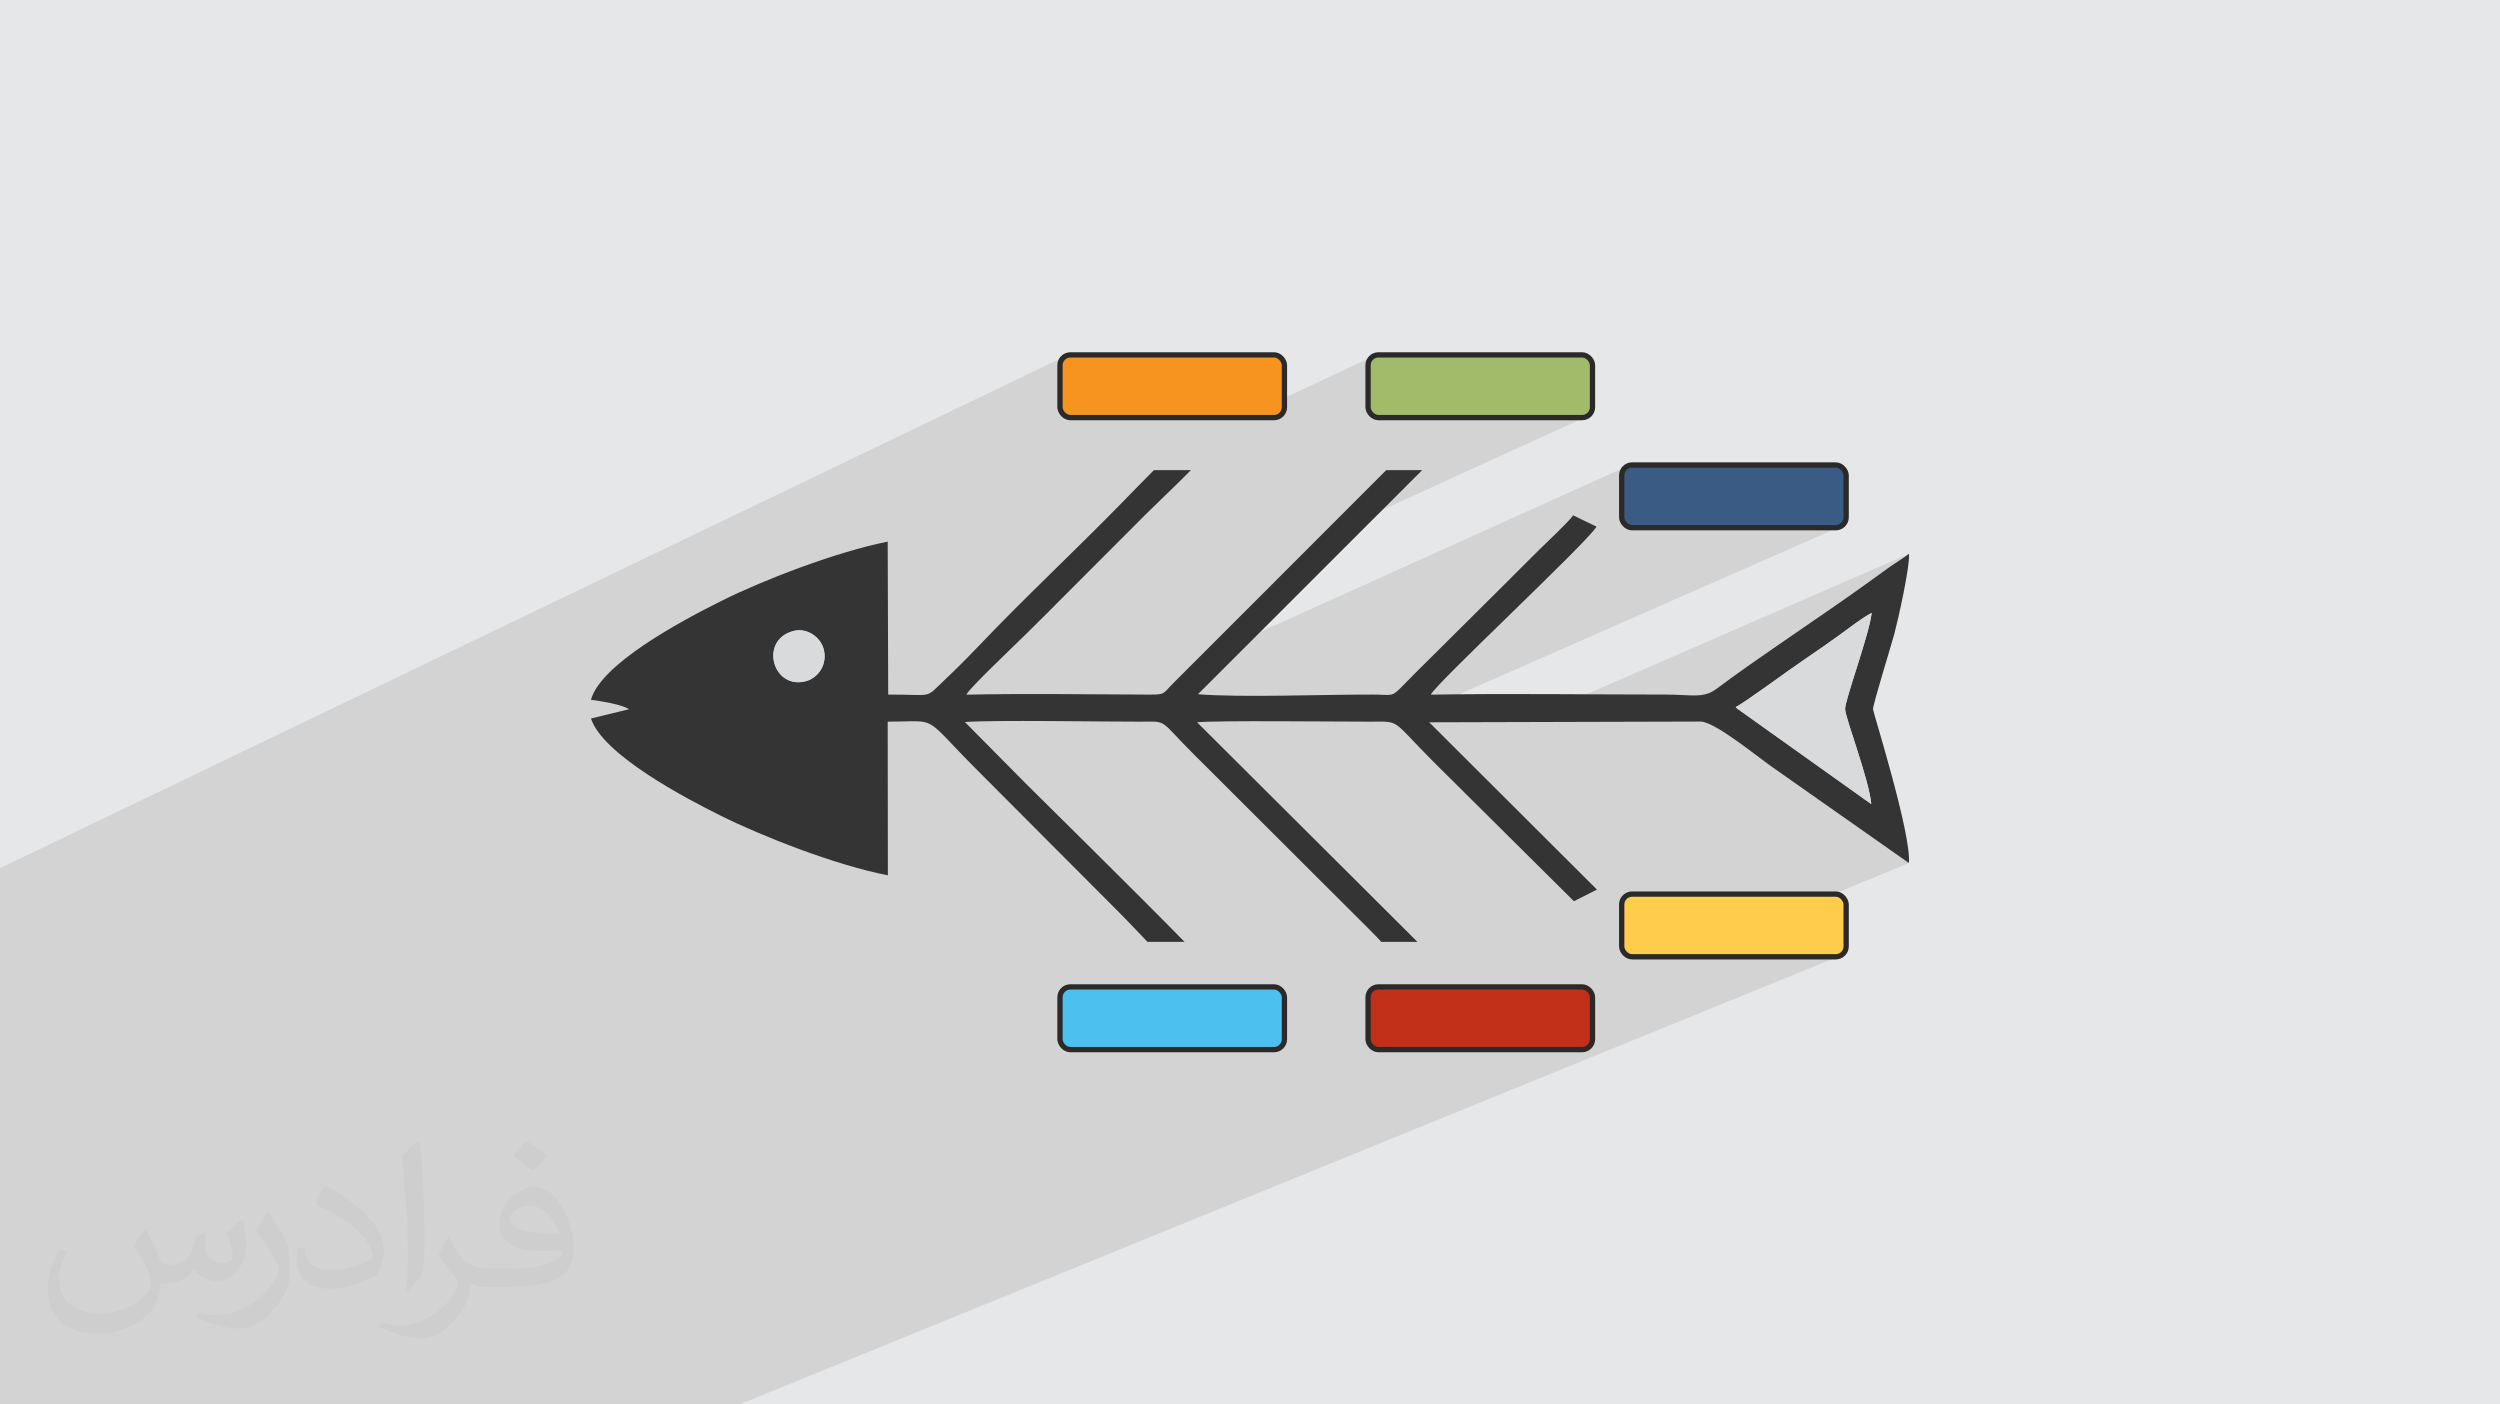
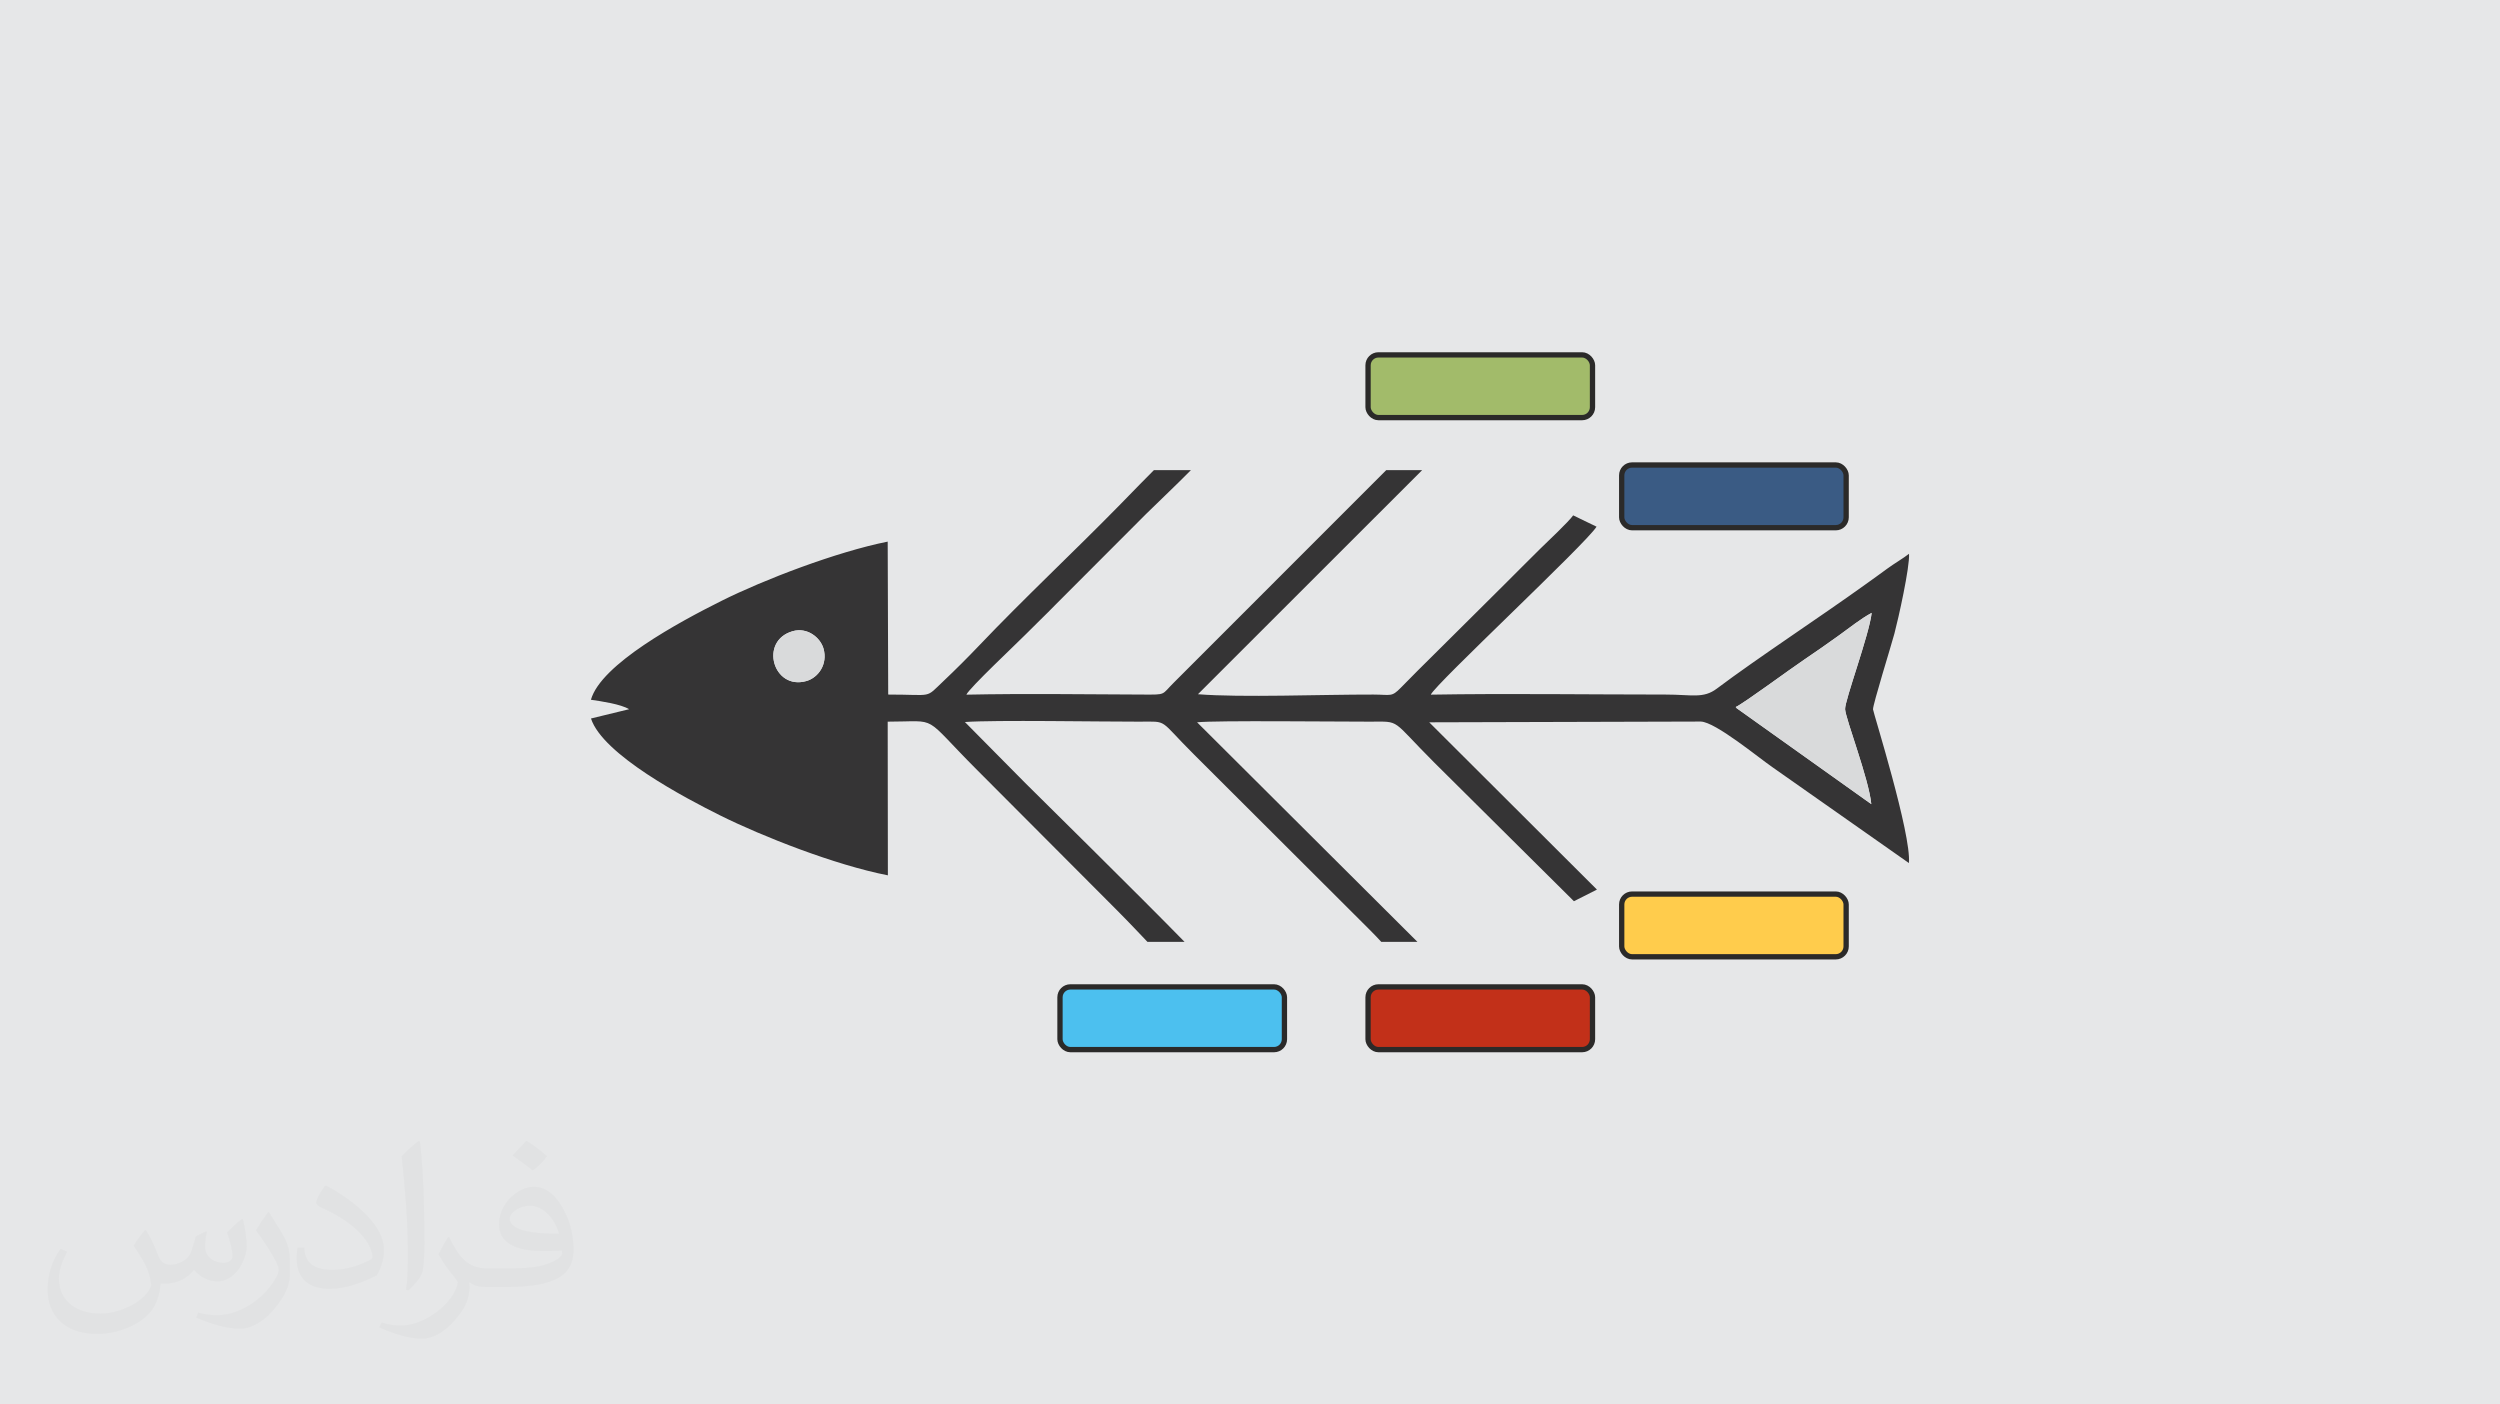
<svg xmlns="http://www.w3.org/2000/svg" xml:space="preserve" width="94.192mm" height="52.917mm" version="1.0" style="shape-rendering:geometricPrecision; text-rendering:geometricPrecision; image-rendering:optimizeQuality; fill-rule:evenodd; clip-rule:evenodd" viewBox="0 0 9404.92 5283.66">
  <defs>
    <style type="text/css">
   
    .str0 {stroke:#2B2A29;stroke-width:19.97;stroke-miterlimit:22.926}
    .fil4 {fill:#D9DADB}
    .fil3 {fill:#353435}
    .fil7 {fill:#3A5B84}
    .fil8 {fill:#4CC0EF}
    .fil6 {fill:#A2BB6A}
    .fil9 {fill:#C23019}
    .fil5 {fill:#F7941F}
    .fil10 {fill:#FFCC4C}
    .fil2 {fill:#373435;fill-opacity:0.031}
    .fil1 {fill:#2B2A29;fill-opacity:0.102}
    .fil0 {fill:#E6E7E8}
   
  </style>
  </defs>
  <g id="Layer_x0020_1">
    <polygon class="fil0" points="-0,0 9404.92,0 9404.92,5283.66 -0,5283.66 " />
-     <polygon class="fil1" points="1636.49,5283.66 1608.75,5283.66 1547.52,5283.66 1436.28,5283.66 1414.09,5283.66 1208.17,5283.66 1083.69,5283.66 1015.29,5283.66 944.39,5283.66 800.15,5283.66 418.61,5283.66 406.55,5283.66 366.84,5283.66 278.81,5283.66 227.79,5283.66 219.43,5283.66 152.47,5283.66 -0,5283.66 -0,5249.43 -0,5248.62 -0,5228.53 -0,5218.49 -0,5211.07 -0,5075.81 -0,5026.06 -0,4986.03 -0,4927.42 -0,4917.95 -0,4853.79 -0,4835.18 -0,4780.93 -0,4728.85 -0,4726.24 -0,4661.87 -0,4638.38 -0,4599.94 -0,4577.1 -0,4557.62 -0,4556.95 -0,4518.05 -0,4368 -0,4304.36 -0,4293.42 -0,4244.01 -0,4211.96 -0,4191.42 -0,4166.03 -0,4125.73 -0,3971.32 -0,3884.65 -0,3865.55 -0,3817.09 -0,3800.95 -0,3777.33 -0,3772.62 -0,3770.99 -0,3763.31 -0,3746.58 -0,3679.45 -0,3547.1 -0,3546.7 -0,3265.93 4011.57,1338.14 4004.93,1341.76 3999.15,1346.54 3994.36,1352.33 3990.75,1358.97 3988.46,1366.29 3987.66,1374.15 3987.66,1531.91 3988.46,1539.76 3990.75,1547.08 3994.36,1553.72 3999.15,1559.5 4004.93,1564.28 4011.57,1567.9 4018.9,1570.18 4026.74,1570.98 4674.08,1570.98 5170.49,1338.14 5163.85,1341.76 5158.07,1346.54 5153.29,1352.33 5149.67,1358.97 5147.39,1366.29 5146.59,1374.15 5146.59,1531.91 5147.39,1539.76 5149.67,1547.08 5153.29,1553.72 5158.07,1559.5 5163.85,1564.28 5170.49,1567.9 5177.82,1570.18 5185.67,1570.98 5951.84,1570.98 5959.69,1570.18 5967.02,1567.9 4952.23,2031.41 4495.94,2487.84 6124.69,1752.36 6118.05,1755.97 6112.27,1760.75 6107.48,1766.55 6103.87,1773.19 6101.58,1780.5 6100.78,1788.36 6100.78,1946.12 6101.58,1953.97 6103.87,1961.29 6107.48,1967.93 6112.27,1973.71 6118.05,1978.49 6124.69,1982.11 6132.02,1984.4 6139.86,1985.19 6906.04,1985.19 6913.89,1984.4 6921.21,1982.11 5241.22,2720.97 5247.75,2723.88 5256.96,2729.63 5266.73,2737.34 5277.59,2747.28 5287.02,2756.66 5376.73,2717.31 5728.26,2716.32 7181.71,2083.32 7173.27,2089.67 7163.74,2096.34 7153.42,2103.26 7142.58,2110.37 7131.48,2117.59 7120.45,2124.88 7109.73,2132.17 7099.62,2139.39 7088.13,2147.84 7077.34,2155.72 7067.01,2163.19 7056.96,2170.42 7046.94,2177.61 7036.75,2184.9 7026.17,2192.48 7014.98,2200.52 6999.2,2211.82 6983.04,2223.33 6966.51,2235.02 6949.65,2246.88 6932.49,2258.89 6915.05,2271.05 6897.37,2283.33 6879.46,2295.73 6861.37,2308.24 6843.12,2320.82 6824.74,2333.47 6806.25,2346.18 6787.67,2358.94 6769.06,2371.72 6750.44,2384.52 6731.82,2397.31 6713.24,2410.1 6694.72,2422.85 6676.3,2435.56 6658.01,2448.22 6639.87,2460.81 6621.91,2473.32 6604.16,2485.72 6586.66,2498.01 6571.69,2508.56 7041.2,2305.59 7040.09,2313.8 7038.53,2322.89 7036.55,2332.83 7034.18,2343.51 7031.44,2354.89 7028.39,2366.89 7025.04,2379.44 7021.43,2392.47 7017.6,2405.91 7013.56,2419.69 7009.37,2433.74 7005.04,2447.98 7000.62,2462.37 6996.13,2476.81 6991.62,2491.25 6987.09,2505.61 6982.6,2519.82 6978.18,2533.81 6973.85,2547.52 6969.65,2560.87 6965.61,2573.8 6961.77,2586.22 6958.16,2598.1 6954.8,2609.32 6951.74,2619.84 6949,2629.6 6946.61,2638.51 6944.62,2646.49 6943.05,2653.5 6941.93,2659.45 6941.29,2664.29 6941.18,2667.92 6941.61,2671.9 6942.51,2676.95 6943.86,2682.98 6945.61,2689.95 6947.75,2697.79 6950.24,2706.45 6953.05,2715.87 6956.16,2725.98 6959.53,2736.75 6963.13,2748.08 6966.93,2759.94 6970.91,2772.26 6975.01,2784.99 6979.23,2798.06 6983.55,2811.41 6987.9,2825 6992.27,2838.75 6996.64,2852.62 7000.96,2866.53 7005.21,2880.43 7009.37,2894.27 7013.39,2907.98 7017.26,2921.5 7020.93,2934.78 7024.38,2947.75 7027.57,2960.36 7030.49,2972.55 7033.09,2984.25 7035.36,2995.43 7037.25,3005.99 7038.73,3015.9 7039.78,3025.1 6930.66,3070.71 7181.29,3246.73 6326.06,3599.45 6906.04,3599.45 6913.89,3598.65 6921.21,3596.37 2781.48,5283.66 2690.43,5283.66 2242.36,5283.66 " />
    <path class="fil2" d="M548.54 4627.69c17.95,27.21 29.6,53.36 40.96,82.43 8.45,16.91 12.93,48.09 52.57,48.09 11.61,0 28.28,-3.42 43.06,-11.61 16.63,-8.73 29.32,-21.94 35.94,-42l15.85 -53.36 38.57 -19.02 2.64 2.64c-5.27,20.09 -6.59,39.36 -6.59,54.43 0,44.63 38.57,61.56 69.22,61.56 17.95,0 34.09,-8.73 34.09,-25.11 0,-21.13 -8.98,-57.06 -20.62,-89.29 17.95,-17.95 35.94,-35.94 56.53,-50.47l3.17 1.6c8.98,38.04 14,75.56 14,100.66 0,24.57 -10.83,51.79 -19.81,69.49 -18.49,34.87 -51.25,62.62 -90.87,62.62 -30.1,0 -63.65,-15.07 -86.66,-43.06l-1.32 0c-21.66,26.96 -55.22,51.25 -108.86,51.25l-16.63 0c-2.64,35.41 -10.29,60.49 -21.94,82.95 -31.95,62.34 -126.81,106.47 -216.1,106.47 -124.17,0 -186.51,-71.59 -186.51,-166.96 0,-58.91 19.27,-113.6 48.88,-152.42l24.29 10.04c-18.49,35.41 -30.91,68.68 -30.91,101.45 0,89.29 72.66,131.83 156.4,131.83 77.68,0 173.83,-49.41 191.28,-106.72 -6.59,-62.62 -30.1,-91.93 -66.04,-148.99 10.83,-19.02 24.83,-38.04 42.28,-58.38l3.17 0 0 0 0 0 -0.02 -0.09zm1432.13 -336.04c26.15,16.39 51.79,35.66 76.87,57.85 -14,19.81 -31.45,37.79 -53.11,53.64 -25.11,-20.34 -50.19,-37.79 -75.84,-56.27 17.42,-19.55 34.62,-38.29 52.04,-55.22l0 0 0 0 0 0 0 0 0 0 0.03 0zm13.47 244.11c-42.28,0 -76.87,27.75 -76.87,48.34 0,44.13 84.53,57.85 185.72,57.31 -12.68,-51.79 -57.06,-105.68 -108.86,-105.68l0.01 0.03zm-94.86 236.19c54.96,0 103.04,-1.6 139.74,-10.83 40.96,-10.29 75.56,-30.91 75.56,-45.17 0,-3.7 0,-8.19 -1.32,-11.89 -22.98,2.11 -49.41,2.11 -72.38,2.11 -74.49,0 -131.55,-16.91 -154.02,-58.66 -5.55,-11.61 -9.51,-24.57 -9.51,-39.36 0,-40.43 17.42,-79.79 48.09,-107 25.61,-22.45 53.89,-36.44 82.67,-36.44 52.04,0 93.51,41.75 122.57,107.54 15.85,35.94 26.68,77.4 26.68,129.72 0,34.87 -9.51,64.19 -31.17,85.85 -40.43,39.11 -114.92,53.89 -229.04,53.89l-51.79 0 0 0 -13.47 0c-28.28,0 -48.62,-5.02 -64.72,-17.42l-2.64 0c0.79,6.59 1.32,12.93 1.32,19.02 0,25.61 -8.45,58.38 -25.61,84.53 -50.72,75.3 -105.68,108.04 -153.24,108.04 -48.09,0 -107,-18.49 -160.11,-42.54l9.51 -18.49c17.17,7.13 40.96,11.89 73.7,11.89 85.85,0 198.66,-82.43 212.66,-163 -3.17,-6.59 -8.98,-15.32 -17.17,-24.57 -25.11,-29.85 -40.96,-54.68 -55.75,-80.83 12.68,-25.11 24.29,-45.17 35.13,-63.4l4.49 -0.53c36.72,74.77 69.99,117.55 144.23,117.55l11.61 0 0 0 53.89 0 0 0 0 0 0 0 0 0 0 0 0.09 0.01zm-371.98 79c6.34,-34.34 6.87,-72.91 6.87,-108.86l0 -53.36c0,-99.6 -12.68,-244.36 -22.98,-338.68 17.95,-19.27 43.06,-42 62.87,-57.31l5.81 1.6c13.47,118.62 16.63,256 16.63,383.06 0,33.3 -1.32,65.79 -4.49,89.55 -1.85,30.1 -19.27,52.83 -56.53,87.7l-8.19 -3.7zm-382.8 -157.19c1.85,46.77 24.83,83.49 105.15,83.49 49.93,0 92.19,-12.93 138.96,-35.13 8.45,-3.7 12.93,-8.73 12.93,-12.93 0,-29.32 -22.45,-68.15 -60.23,-103.55 -36.72,-33.3 -85.34,-62.62 -130.76,-82.18 -15.6,-6.59 -20.62,-13.47 -20.62,-20.09 0,-13.47 17.95,-41.75 32.77,-62.09l5.02 -0.53c52.04,27.21 110.17,67.64 153.24,112.53 39.11,41.47 63.4,83.49 63.4,129.19 0,33.81 -10.29,65.51 -26.96,95.11 -57.06,28.79 -117.83,50.72 -178.06,50.72 -73.17,0 -123.1,-34.34 -123.1,-114.92 0,-8.73 0,-22.19 3.17,-39.64l25.11 0 0 0 0 0 0 0 0 0 0 0 -0.02 0zm-132.37 -132.9l45.45 73.45c16.63,27.21 32.23,56.81 32.23,103.55l0 59.7c0,48.34 -30.91,100.13 -80.83,151.38 -39.11,34.62 -73.7,49.41 -105.68,49.41 -47.55,0 -101.98,-14.79 -164.85,-41.75l7.13 -18.49c19.81,5.27 42.79,9.77 71.06,9.77 90.36,-0.53 182.8,-66.57 225.08,-147.15 5.02,-9.26 6.87,-17.95 6.87,-24.04 0,-9.26 -5.02,-19.55 -8.98,-28.79 -22.98,-43.31 -48.62,-82.95 -76.87,-119.68 14.79,-23.25 29.6,-45.7 45.7,-67.9l3.7 0.53 0 0 0 0 0 0 0 0 0 0 -0.02 0.01z" />
    <g id="_2318840944224">
      <path class="fil3" d="M2982.16 2374.52c55.02,-15.65 104.18,24.06 115.92,65.71 16.49,58.41 -19.45,108.92 -64.68,121.84 -124.8,35.68 -178.61,-151.32 -51.24,-187.55zm3547.52 285.36c30.37,-13.84 208.91,-145.83 257.11,-177.92 43.44,-28.94 86.81,-59.94 128.62,-89.67 39.84,-28.34 84.32,-64.58 125.8,-86.69 -9.26,82.47 -101.7,330.14 -100.02,362.33 1.93,36.69 89.78,263.13 98.6,357.18l-506.8 -361.05c-0.57,-2.4 -2.32,-2.7 -3.3,-4.17zm-3188.28 -47l-1.93 -575.36c-193.09,38.71 -465.06,142.88 -625.69,223.13 -159.82,79.85 -453.05,238.08 -490.75,371.8 38.51,5.63 112.51,16.43 143.74,35.55l-143.49 34.93c43.93,136.07 355.36,299.68 485.95,364.65 160.3,79.75 432.63,186.51 630.92,225.41l-0.68 -578.13c198.46,-0.11 123.45,-31.02 338.92,184.39l522.17 523.63c53.5,53.77 89.26,92.37 116.04,120.3l139.61 0c-166.66,-170.81 -553.03,-551.34 -599.19,-597.47l-227.04 -229.47c112.14,-8.32 511.8,-1.08 656.2,-1.38 111.31,-0.24 69.72,-11.48 206.66,124.53l659.33 657.86c18.62,18.47 32.8,33.61 44.08,45.92l136.04 0 -828.88 -825.91c72.72,-7.5 525.24,-2.27 649.86,-2.41 118.97,-0.14 76.53,-11.89 242.95,154.43l524.87 521.08 86.55 -43.75 -630.91 -629.29 1021.39 -2.88c55.36,1.31 218.66,136.88 271.12,172.68l512.04 359.63c9.86,-108.07 -134.7,-567.85 -135.08,-578.31 -0.67,-17.93 68.64,-240.31 80.48,-284.79 14.64,-54.95 58.31,-250.27 55.02,-300.32 -20.8,16.47 -56.19,36.97 -82.09,56.08 -31.76,23.44 -53.8,38.94 -84.64,61.13 -166.1,119.49 -403.55,275.28 -556.37,390.04 -51.2,38.45 -93.51,22.32 -193.32,22.32 -289.44,0 -597.42,-4.62 -882.6,0.35 14.27,-37.23 586,-569.94 623.48,-631.89l-87.95 -42.63c-15.34,22.6 -97.92,100.26 -124.4,126.18 -46.34,45.35 -86.52,86.75 -132.58,132.24 -89.39,88.3 -175.7,175.34 -262.25,260.65 -44.77,44.13 -84.94,84.15 -128.96,129.23 -35.56,36.42 -36.88,26.04 -103.49,25.88 -192.62,-0.47 -496.95,11.96 -659.89,-1.25l843.42 -842.98 -135.15 0 -798.47 798.71c-48.15,47.66 -27.17,45.89 -116.99,45.53 -219.64,-0.86 -444.85,-4.2 -663.99,0.4 10.18,-24.16 189.72,-192.86 223,-226.69 39.17,-39.83 72.06,-70.31 112.79,-112.26l340.58 -341.13c24.96,-25.01 109.86,-105.29 168.37,-164.56l-139.26 0c-27.88,27.31 -67.38,68.58 -128.71,131.16 -173.38,176.97 -356.59,347.93 -529.58,529.52 -42.44,44.54 -87.95,90.02 -132.57,132.15 -72.08,68.03 -35.76,51.29 -208.69,51.39z" />
      <path class="fil4" d="M6529.67 2659.87c0.99,1.48 2.74,1.78 3.3,4.17l506.8 361.05c-8.82,-94.05 -96.67,-320.48 -98.6,-357.18 -1.68,-32.19 90.76,-279.87 100.02,-362.33 -41.48,22.11 -85.96,58.35 -125.8,86.69 -41.81,29.73 -85.17,60.74 -128.62,89.67 -48.2,32.09 -226.74,164.08 -257.11,177.92z" />
      <path class="fil4" d="M2982.16 2374.52c-127.37,36.23 -73.56,223.22 51.24,187.55 45.23,-12.92 81.17,-63.42 64.68,-121.84 -11.74,-41.65 -60.91,-81.36 -115.92,-65.71z" />
-       <rect class="fil5 str0" x="3987.66" y="1335.06" width="844.33" height="235.92" rx="39.09" ry="39.09" />
      <rect class="fil6 str0" x="5146.59" y="1335.06" width="844.33" height="235.92" rx="39.09" ry="39.09" />
      <rect class="fil7 str0" x="6100.79" y="1749.27" width="844.33" height="235.92" rx="39.09" ry="39.09" />
      <rect class="fil8 str0" x="3987.66" y="3712.68" width="844.33" height="235.92" rx="39.09" ry="39.09" />
      <rect class="fil9 str0" x="5146.59" y="3712.68" width="844.33" height="235.92" rx="39.09" ry="39.09" />
      <rect class="fil10 str0" x="6100.79" y="3363.53" width="844.33" height="235.92" rx="39.09" ry="39.09" />
    </g>
  </g>
</svg>